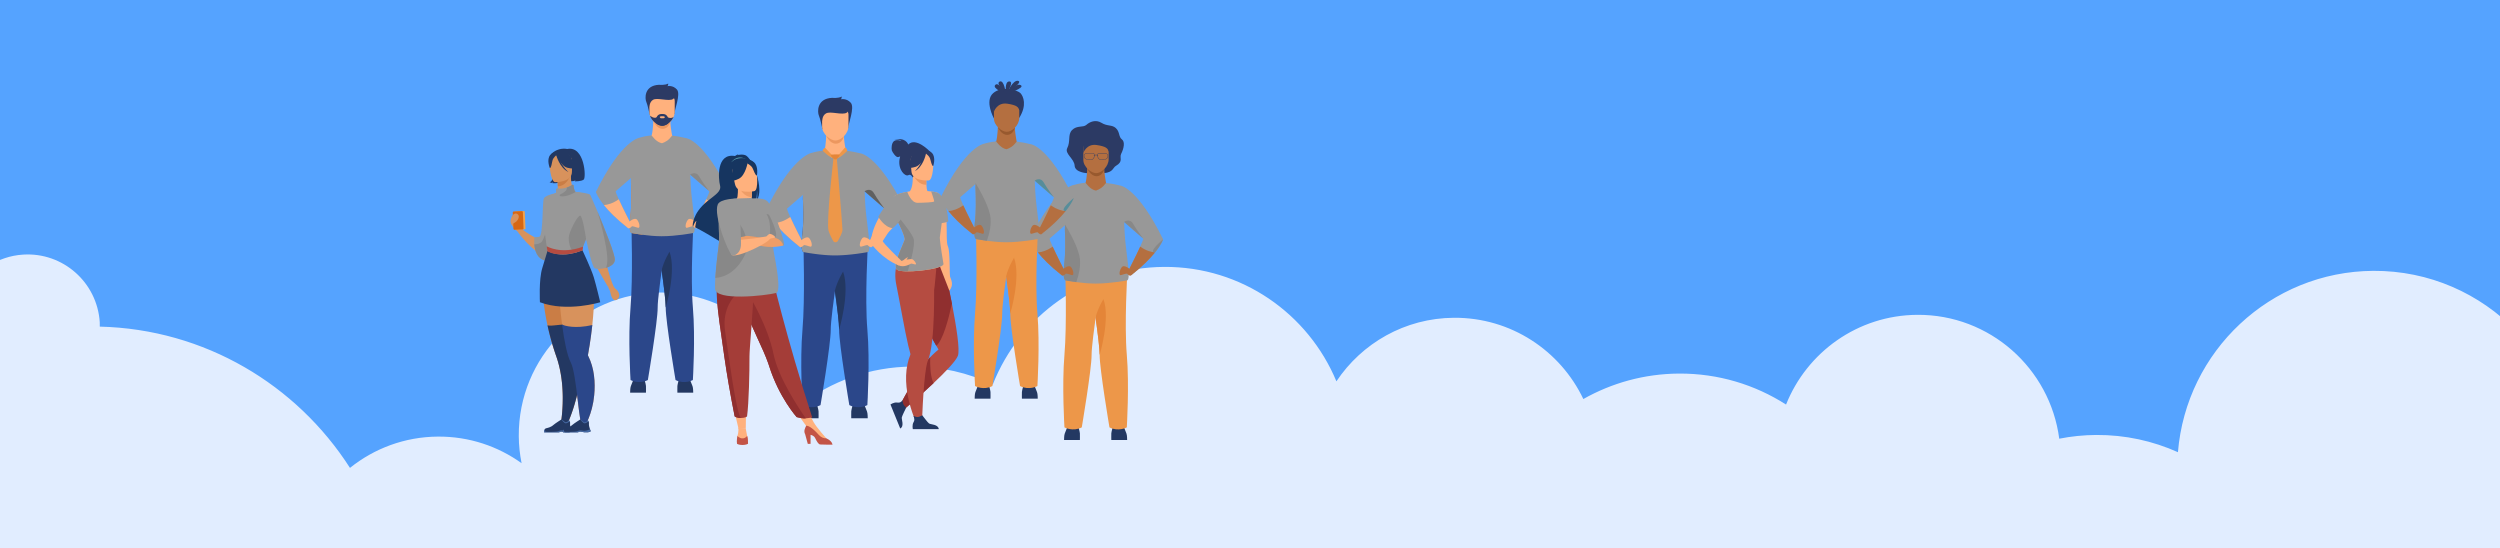
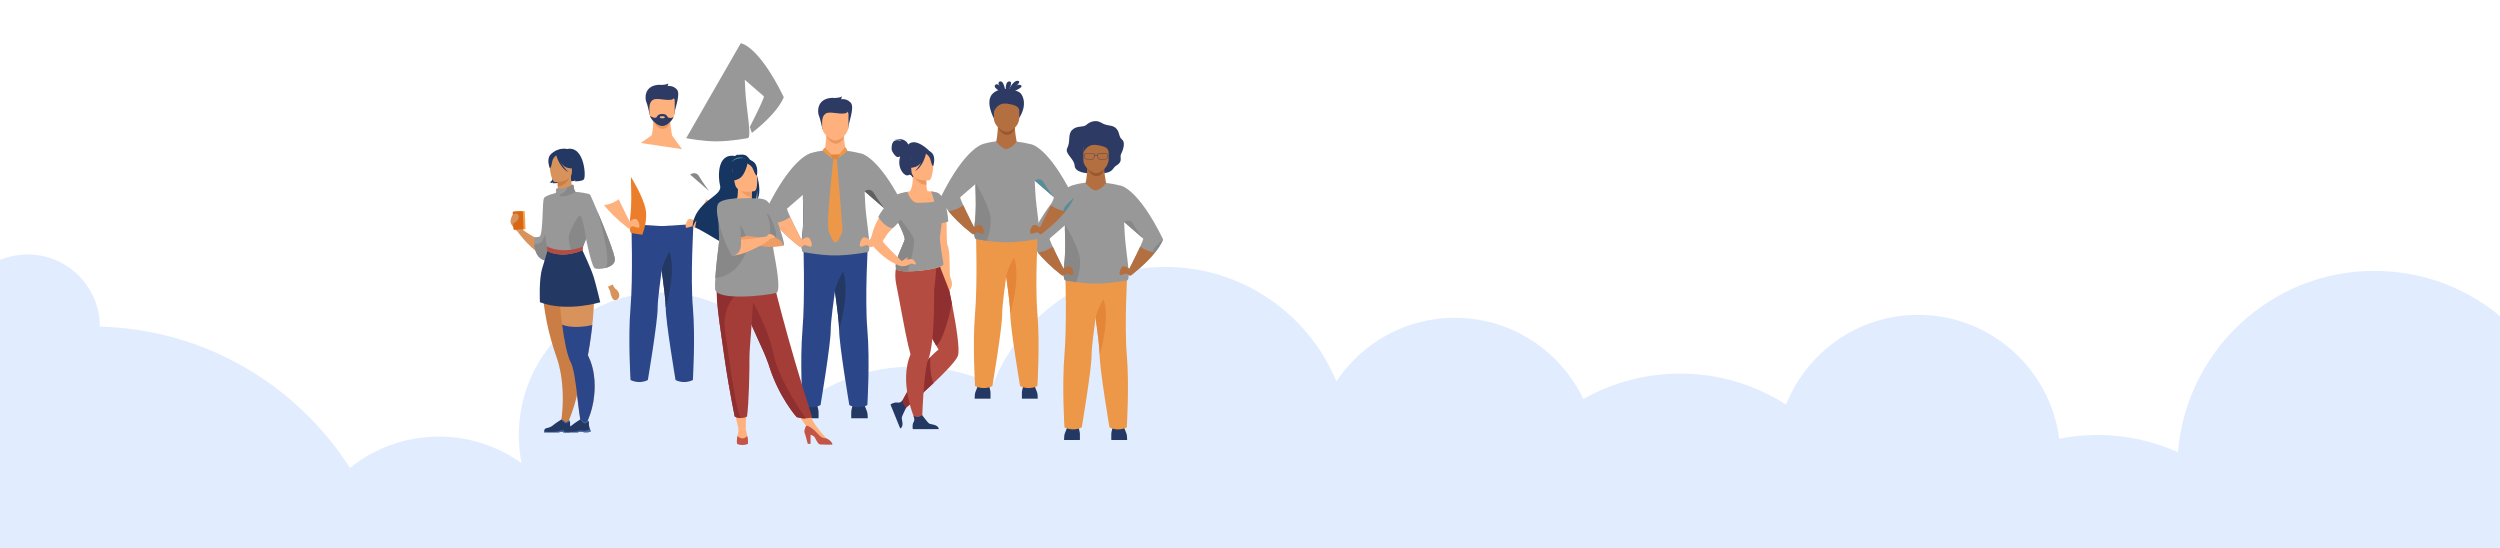
<svg xmlns="http://www.w3.org/2000/svg" viewBox="0 0 2845 624">
  <defs>
    <clipPath id="a">
      <path fill="none" d="M0 0h2845v624H0z" />
    </clipPath>
  </defs>
  <g clip-path="url(#a)">
-     <path fill="#55a3ff" d="m-15.137-42.858 2867.32-40.038 9.7 694.612L-5.439 651.754z" />
    <path fill="#e1edff" d="m2863.5 376.83 1.91 300.84L-10.65 695.9l-2.49-393.13c11.44-7.43 24.88-12.11 39.44-13.03 45.25-2.89 84.33 31.56 87.22 76.97.07 1.66.02 3.32.03 4.98 119.48 2.89 224.16 66.2 284.72 160.77 27.46-22.03 62.21-35.37 100.14-35.61 35.5-.23 68.36 11.02 95.14 30.27-1.99-10-3.11-20.29-3.18-30.86-.57-89.64 71.51-162.8 160.94-163.37 78.06-.49 143.6 54.53 159.36 128.14 35.21-27.23 79.33-43.55 127.3-43.86 32.85-.21 63.97 7.12 91.82 20.39 30.7-77.88 106.2-133.25 194.91-133.82 88.27-.56 164.19 53.3 196.14 130.23 28.87-43.34 77.93-71.99 133.8-72.34 64.86-.41 121.03 37.47 147.21 92.47 32.18-18.19 69.21-28.72 108.74-28.97 44.88-.28 86.7 12.73 121.95 35.25 23.69-59.47 81.5-101.67 149.35-102.1 82.53-.52 151.04 60.96 161.54 140.96 13.56-2.69 27.63-4.16 41.98-4.25 33.18-.21 64.69 6.84 93.09 19.61 9.43-114.93 105.02-205.62 222.22-206.37 63.87-.4 121.62 25.96 162.79 68.58z" />
    <path fill="none" d="M52.845-22.857 2052.7-46.942l7.349 610.196L60.194 587.338z" />
    <path fill="#233862" d="M912.76 475.98s0-5.76.82-7.68 3.83-9.71 3.83-9.71h11.77s2.19 7.12 2.33 9.44c.14 2.33 0 7.95 0 7.95h-18.75zm74.72 0s0-5.76-.82-7.68-3.83-9.71-3.83-9.71h-11.77s-2.19 7.12-2.33 9.44c-.14 2.33 0 7.95 0 7.95h18.75z" />
    <path fill="#ffb17d" d="M940.33 152.64s-.41 12.83-2.06 18.58l-12.99 9.06 48.92 7.32-11.67-16.12s-3.52-17.2-1.67-23.56c1.85-6.36-20.52 4.72-20.52 4.72z" />
    <path fill="#ec975f" d="M940.26 154.41s3.87 9.31 11.15 9.11c7.29-.21 8.94-8.44 8.94-8.44l-20.1-.66z" />
    <path fill="#2c3a64" d="M935.91 146.87s-2.35-11.75-4-15.3c-1.64-3.56-3.01-19.43 15.19-20.25 0 0 6.98.82 10.81-1.51 0 0 0 2.33-.96 3.15 0 0 6.29-1.51 11.22 3.97 4.93 5.47-3.28 24.63-2.87 29.15l-29.39.8z" />
    <path fill="#ffb17d" d="M960.65 124.72h-20.14c-2.71 0-4.93 2.6-4.93 5.78v13.58c0 8.71 9.72 15.74 15 15.83 6.05.11 15-7.47 15-16.6v-12.82c0-3.18-2.22-5.78-4.93-5.78z" />
    <path fill="#2c3a64" d="M935.58 137.76s.03-8.16 6.49-9.42c6.47-1.26 20.94 3.98 22.99-1.97 2.05-5.95-27.97-5.85-29.48-2.05-1.51 3.8 0 13.44 0 13.44z" />
    <path fill="#2b478a" d="M914.24 276.48s2.06 62.87-1.02 98.74.02 85.79.02 85.79 9.85 5.43 20.52 0c0 0 11.7-69.3 11.63-85.79-.08-17.56 12.74-96 12.74-96l-43.89-2.74z" />
    <path fill="#2b478a" d="M987.05 461.01s-9.84 5.43-20.52 0c0 0-11.7-69.3-11.63-85.79.03-7.42-2.23-25.7-4.86-44.33-3.6-25.5-7.88-51.66-7.88-51.66l45.59-2.85s-3.76 62.98-.68 98.85c3.08 35.87-.02 85.79-.02 85.79z" />
    <path fill="#27437c" d="M927.21 288.95c-7.4-.98-12.7-2.02-12.7-2.02s-3.94.34-1.61-19.08c1.77-14.79 1.22-28.13.82-41.87-.04-1.53-.01-3.33.08-5.34 1.13 1.81 13.76 22.21 17.16 37.36 2.48 11.05-1.26 24.08-3.75 30.96z" />
    <path fill="#989898" d="M979.16 174.52v.03c-5.92-1.49-11.48-2.47-16.63-3.07-4.54 6.03-7.8 7.43-11.95 9.07-6.68-.92-12.31-9.15-12.31-9.34-7.28.75-12.18 2.08-14.18 2.7-.4.05-21.74 2.87-51.94 64.35 0 0 1.63 5.66 9.55 15.53 5.64 7.02 14.47 16.17 28.16 26.93 0 0 1.29-2.76 2.47-7.23 0 0-8.14-15.84-13.04-26.57-2.38-5.22-4-9.23-3.53-9.61.88-.73 10.73-9.28 18-15.6a69.4 69.4 0 0 0-.04 4.26c.39 13.74.95 27.08-.82 41.87-2.33 19.43 1.61 19.08 1.61 19.08s5.3 1.04 12.7 2.02c6.69.9 15.09 1.74 22.83 1.74 17.73 0 37.17-3.76 37.17-3.76 5.59.07-1.57-34.81-2.62-55.8-.24-4.87-.47-9.32-.68-13.39 6.69 5.81 21.49 18.67 22.58 19.58.46.39-1.15 4.39-3.53 9.61-4.9 10.73-13.04 26.57-13.04 26.57 1.18 4.47 2.47 7.23 2.47 7.23 13.69-10.76 22.52-19.91 28.16-26.93 7.92-9.87 9.55-15.53 9.55-15.53-30.49-62.07-50.94-63.75-50.94-63.75z" />
    <path fill="#233862" d="M954.9 375.22c.03-7.42-2.23-25.7-4.86-44.33 2.73-11.13 9.38-21.85 9.38-21.85 8.41 23.6-4.52 66.18-4.52 66.18z" />
    <path fill="#ffb17d" d="M910.71 274.28s7.39-6.84 10.4-3.01c3.01 3.83 3.56 9.85 1.23 9.44-2.33-.41-7.12-2.6-7.8-1.51-.68 1.09-3.75 3.19-4.68 1.53-.93-1.66.85-6.45.85-6.45z" />
    <path fill="#ffb17d" d="M912.33 273.5c-1.18 4.47-2.47 7.23-2.47 7.23-13.69-10.76-22.52-19.91-28.16-26.93 4.25-.32 10.45-1.84 17.59-6.87 4.9 10.73 13.04 26.57 13.04 26.57zm79.21.78s-7.39-6.84-10.4-3.01c-3.01 3.83-3.56 9.85-1.23 9.44 2.33-.41 7.12-2.6 7.8-1.51.68 1.09 3.75 3.19 4.68 1.53.93-1.66-.85-6.45-.85-6.45z" />
    <path fill="#ffb17d" d="M989.92 273.5c1.18 4.47 2.47 7.23 2.47 7.23 13.69-10.76 22.52-19.91 28.16-26.93-4.25-.32-10.45-1.84-17.59-6.87-4.9 10.73-13.04 26.57-13.04 26.57z" />
    <path fill="#606060" d="M1006.5 237.32c-1.1-.91-16-13.86-22.65-19.64 0 0 6.64-4.98 10.74 2.28 4.11 7.25 11.91 17.36 11.91 17.36zm23.6.95s-1.63 5.66-9.55 15.53c-9.17-.13 9.55-15.53 9.55-15.53z" />
    <path fill="#ed9749" d="M938.96 168.08s-2.17.9-2.79 3.37c0 0 8.71 8.96 14.41 9.1l-11.63-12.47zm11.62 12.47 11.25-12.92s2.32 1.53 2.29 4.04c0 0-8.7 9.22-13.53 8.88z" />
    <path fill="#ed9749" d="M948.55 179.6s-8.58 74.09-5.59 83.13c1.54 4.65 3.6 8.67 5.23 11.48 1.18 2.02 4.1 2.01 5.27-.01 2.28-3.96 5.26-9.68 5.26-12.59 0-4.71-6.51-82.07-6.51-82.07l-3.65.06z" />
    <path fill="#e48538" d="M946.31 175.97s5.19-.52 8.35-.2c.63.06.97.75.67 1.3-.88 1.59-2.69 4.36-4.58 4.36-2.65 0-6.79-5.27-4.44-5.46z" />
    <path fill="#d8925c" d="M621.88 291.92c-15.6-3.97-32.75-28.17-32.75-28.17l4.39-3.81c4.55 5.36 23.45 14.59 23.45 14.59-.1-4.91.03-9.38.34-13.45 2.1-27.68 12.53-36.91 15.38-38.93.46-.33.72-.47.72-.47l.03.58c.04.82.12 2.48.19 4.75.58 16.94 1.27 68.22-11.76 64.9z" />
    <path fill="#d8925c" d="M593.52 259.94c-.07-.65-.51-10.16-2.39-11.98-1.89-1.81-5.62-4.28-6.69-4.08-1.07.2-4.71 6.25-2.99 10.43 1.72 4.17 7.69 9.44 7.69 9.44l4.39-3.81z" />
    <rect width="11.52" height="20.84" x="586.07" y="240.43" fill="#f0a24f" rx=".62" ry=".62" transform="rotate(-2.4 590.565 250.456)" />
    <rect width="11.52" height="20.84" x="583.87" y="240.52" fill="#d76713" rx="1.1" ry="1.1" transform="rotate(-2.4 588.417 250.411)" />
    <path fill="#d8925c" d="M583.66 244.61s2.8-3.13 5.6-.74c2.8 2.39-.19 7.49-2.61 8.89-2.43 1.4-3.21 2.12-3.21 2.12l.22-10.27z" />
    <path fill="#ca7d45" d="M655.84 452.86c-.95 3.78-2 7.38-3.06 10.72-.23.72-.45 1.42-.68 2.11-.11.34-.23.68-.34 1.02-.23.66-.45 1.31-.67 1.95-.29.83-.58 1.64-.86 2.42-.21.58-.42 1.15-.62 1.7-3.16 8.48-5.81 13.86-5.81 13.86l-6.3-.43s2.37-11.26 2.84-27.38a237.065 237.065 0 0 0 .08-5.57v-1.62c-.13-13.89-1.85-30.3-7.33-45.97-4.46-12.74-7.7-24.66-10.03-35.43-7.55-34.77-5.77-57.62-5.77-57.62l35.46 4.15 1.65.19c.15 16.29.57 38.4.94 55.68.06 3 .12 5.86.18 8.51.24 11.1.43 18.69.43 18.69 6.82 14.68 4.34 35.4-.08 53.01z" />
    <path fill="#233862" d="M645.69 190.89s8.39 7.14.7 15.36c0 0 6.41.63 8.58-1.15 0 0-.43.87-.82 1.25 0 0 7.17.26 10.12-1.98 2.96-2.23 1.06-38.9-18.83-34.8 0 0-16.86-1.27-15.29 18.23 1.57 19.5-4.79 19.51-4.79 19.51s1.77.87 2.62.87c0 0 1.25-.48 1.5-1.17 0 0-.25 1.08-.57 1.43 0 0 6.87.65 10.3-1.94 3.43-2.59 7.46-11.6 6.48-15.63z" />
    <path fill="#d8925c" d="M672.76 308.66c-6.7-15.03-9.91-19.28-10.02-24.01-.09-3.74 1.76-7.77 5.34-17.67.84-2.33 1.43-4.73 1.78-7.15 2.83-19.07-8.2-39.69-15.05-41.09-1.91-.5-5.14-7.39-5.1-18.49l-.86.17-14.43 2.86s.33 4.54.34 8.82c0 3.57-.18 7.19-.99 7.62-1.04.09-1.98.28-1.98.28s-12.21 8.58-13 20.21c-1.05 15.54 9.9 33.97.19 65.03-9.92 31.73 57.5 11.72 53.8 3.41z" />
    <path fill="#ca7d45" d="M634.42 203.27s.33 4.54.34 8.82c8.08-.23 12.35-7.6 14.1-11.68l-14.43 2.86z" />
    <path fill="#233862" d="M650.34 198.84s4.23-6.69 5.25-12.41c.73-4.08-1.35-19.22-16.56-17.04 0 0-4.42.43-8.57 3.24-3.3 2.23-8.07 7.04-2.74 20.25l1.38 4.46 21.24 1.49z" />
    <path fill="#d8925c" d="M631.72 207.32s19.11.32 19.12-11.59c.01-11.9 2.49-19.88-9.71-20.58-12.2-.7-14.58 3.84-15.55 7.81-.97 3.97 1.17 23.98 6.14 24.36z" />
    <path fill="#233862" d="M632.43 174.86s5.23 13.96 13.26 16.03c8.03 2.06 11.51-.09 11.51-.09s-6.16-4.89-7.44-13.43c0 0-13.39-9.16-17.34-2.51z" />
    <path fill="#233862" d="M633.73 175.99s-3.91 3.12-4.86 6.15c-.95 3.03-1.38 9.27-3.2 9.06 0 0-3.94-9.49.49-14.86 4.7-5.69 7.57-.35 7.57-.35z" />
-     <path fill="#d8925c" d="m697.61 324.62-5.74 1.72s-18.92-31.4-20.64-39.57c-.56-2.66-1.94-7.98-3.54-13.95-3.32-12.35-7.61-27.46-7.61-27.46l-1.41-6.12-4.82-20.86s9.22.94 14.62 3.2c1.79.75 3.15 1.64 3.63 2.68 3.96 8.72 7.92 30.71 10.7 46.4 1.55 8.74 2.73 15.53 3.35 16.97 1.72 4.01 6.98 26.09 11.47 36.99z" />
    <path fill="#233862" d="M633 176.47s3.73 14.62 13.86 19.31c0 0-10.13-8.98-10.99-18.64-.86-9.65-2.87-.67-2.87-.67z" />
    <path fill="#d8925c" d="M697.21 323.66s1.74 4.11 3.56 5.26c1.82 1.15 3.54 3.9 3.92 6.12.69 4.07-2.43 6.59-4.72 6.59s-4.49-3.13-5.83-10.6c-.07-.41-2.25-4.7-2.25-4.7l5.33-2.68zm-21.03 126.15c-2.04 21.76-11.02 35.83-11.02 35.83l-3.06 2.79s-2.79-15.93-4.81-34.17c-1.92-17.33-4.56-35.68-7.53-41.28-4.45-8.37-7.73-25.48-10.1-43.55-3.9-29.91-5.29-62.48-5.29-62.48l35.95-1.78c3.62 6.08 5.19 16.05 5.57 27.38.39 11.92-.54 25.35-1.85 37.35-1.82 16.8-4.35 30.81-4.94 33.95v.02c-.08.41.04.83.24 1.2 7.15 14.16 8.19 30.36 6.84 44.73z" />
    <path fill="#989898" d="M634.23 258.7c-.81 19.75-3.76 39.3-12.36 38.05-10.54-1.54-13.28-11.37-13.84-18.69-.35-4.55.15-8.12.15-8.12s5.19-.02 6.03-.8c3.98-3.68 2.8-39.77 4.77-43.52 1.97-3.75 14.77-6.15 14.77-6.15s1.29 19.71.49 39.23z" />
    <path fill="#888" d="M634.23 258.7c-.81 19.75-3.76 39.3-12.36 38.05-10.54-1.54-13.28-11.37-13.84-18.69 2.59-.13 7.14-.76 8.95-3.52 2.59-3.95 10.68-29.39 10.68-29.39s3.18 5.71 6.58 13.56z" />
-     <path fill="#233862" d="M655.84 452.86c-.95 3.78-2 7.38-3.06 10.72-.23.72-.45 1.42-.68 2.11-.11.34-.23.68-.34 1.02-.23.66-.45 1.31-.67 1.95-.29.83-.58 1.64-.86 2.42-.21.58-.42 1.15-.62 1.7-3.16 8.48-5.81 13.86-5.81 13.86l-6.3-.43s2.37-11.26 2.84-27.38a237.065 237.065 0 0 0 .08-5.57v-1.62c-.13-13.89-1.85-30.3-7.33-45.97-4.46-12.74-7.7-24.66-10.03-35.43 3.75.77 7.05-.02 16.62-.82 1.01-.08 5.82 5.87 10.57 13.76.24 11.1 5.69 16.67 5.69 16.67 6.82 14.68 4.34 35.4-.08 53.01z" />
    <path fill="#2b478a" d="M676.18 449.81c-2.04 21.76-11.02 35.83-11.02 35.83l-3.06 2.79s-2.79-15.93-4.81-34.17c-1.92-17.33-4.56-35.68-7.53-41.28-4.45-8.37-7.73-25.48-10.1-43.55 3.31 1.38 14.57 4.95 34.38.47-1.82 16.8-4.35 30.81-4.94 33.95v.02c-.08.41.04.83.24 1.2 7.15 14.16 8.19 30.36 6.84 44.73z" />
    <path fill="#233862" d="M623.04 285.52s21.15 5.31 39.7-.87c0 0 10.19 21.63 12.99 30.9 2.8 9.27 7.34 28.4 7.34 28.4s-37.67 11.63-68.63 0c0 0-1.41-25.49 2.65-38.78 4.06-13.29 5.96-19.65 5.96-19.65z" />
    <path fill="#989898" d="M699.7 295.43c0 4.96-5.06 8.01-10.49 9.49-5.22 1.43-10.78 1.41-12.52.24-3-2.01-7.89-24.37-9.32-31.18-.26-1.23-.4-1.96-.4-1.96s-3.9 9.31-4.02 10.18c-.05.39-.1.93-.14 1.4-.04.57-.06 1.05-.06 1.05s-21.17 10.68-39.7.87c0 0-7.53-43.54-4.26-51.03 1.62-3.72 10.1-11.41 13.49-14.72.76-.75.69-2.22.39-3.57-.24-1.14.78-2.14 1.91-1.85 2.18.57 6.11.47 10.31-.91 2.09-.68 4.26-1.68 6.3-3.08.6-.41 1.4-.03 1.49.68.32 2.59 1.1 7.34 2.54 7.34 1.97-.01 15.43 1.64 16.42 3.3.34.58 3.84 8.5 8.26 18.98v.03c8.29 19.67 19.8 48.39 19.8 54.73z" />
    <path fill="#888" d="M666.96 272.03s-3.9 9.31-4.02 10.18c-.05.39-.1.93-.14 1.4-1.88 1.54-4.16 2.71-6.49 3.41-6.6 2-9.47-10.65-9.07-16.96.39-6.31 9.73-24.32 12.83-24.7 3.1-.37 6.89 26.67 6.89 26.67z" />
    <path fill="#e48538" d="M667.37 273.98c-.26-1.23-.4-1.96-.4-1.96.21.67.34 1.32.4 1.96z" />
    <path fill="#b54c41" d="M640.12 289.56c-12.04 0-16.82-3.38-17.19-3.66l-.78-5.67c.12.09 16.28 9.79 41.29.5l-.53 4.3c-9.62 3.57-16.53 4.54-22.79 4.54z" />
    <path fill="#888" d="M699.7 295.43c0 4.96-5.06 8.01-10.49 9.49 7.49-8.91-8.89-62.85-9.31-64.23 8.29 19.67 19.8 48.39 19.8 54.73zm-44.48-77.05s-10.08 6.38-17.7 4.87c0 0-1.83-1.16.69-2.32 2.37-1.09 7.88-4.31 6.67-7.49 2.09-.68 4.26-1.68 6.3-3.08.6-.41 1.4-.03 1.49.68.32 2.59 1.1 7.34 2.54 7.34z" />
    <path fill="#233862" d="M647.42 491.94h-4.02c-1.35-.21-2.34-.6-3.72-.78-2.1-.27-3.07.58-3.26.78l-.04.04h-17.09c-.43-.61-.02-2.04.39-3.08.27-.71.87-1.25 1.6-1.46 1.81-.52 5.39-.99 8.66-3.95 1.84-1.66 8.89-6.12 8.89-6.12h.04c.15 0 .89.22 4.1 2.93 1.66 1.4 4.48-1.97 4.48-1.97s.53.44.93 1.26c.32.64.55 1.53.37 2.62-.26 1.54.57 4.4 1.22 6.34.4 1.17.73 2 .73 2s.19.97-3.27 1.4z" />
    <path fill="#466aa4" d="M648.37 479.57c-.96.68-2.99 2.01-4.33 2.18-1.81.24-5.21-4.4-5.21-4.4h.04c.15 0 .89.22 4.1 2.93 1.66 1.4 4.48-1.97 4.48-1.97s.53.44.93 1.26zm-.95 12.37h-4.02c-1.35-.21-2.34-.6-3.72-.78-2.1-.27-3.07.58-3.26.78l-.04.04h-17.09c-.43-.61-.02-2.04.39-3.08.52-.46.67 2 .95 2.4.29.39 13.94.14 14.73-.43.79-.57 3.15-1.58 6.45-.79 2.87.69 7.1-1.07 8.15-1.54.4 1.17.73 2 .73 2s.19.97-3.27 1.4z" />
    <path fill="#233862" d="M668.89 491.94h-4.02c-1.35-.21-2.34-.6-3.73-.78-2.1-.27-3.07.58-3.26.78l-.04.04h-17.09c-.43-.61-.02-2.04.39-3.08.27-.71.87-1.25 1.6-1.46 1.81-.52 5.39-.99 8.66-3.95 1.84-1.66 8.89-6.12 8.89-6.12h.04c.16 0 .89.22 4.1 2.93 1.66 1.4 4.48-1.97 4.48-1.97s.53.44.93 1.26c.32.64.55 1.53.37 2.62-.25 1.54.57 4.4 1.22 6.34.4 1.17.73 2 .73 2s.19.97-3.27 1.4z" />
    <path fill="#466aa4" d="M669.84 479.57c-.96.68-2.99 2.01-4.33 2.18-1.82.24-5.21-4.4-5.21-4.4h.04c.16 0 .89.22 4.1 2.93 1.66 1.4 4.48-1.97 4.48-1.97s.53.44.93 1.26zm-.95 12.37h-4.02c-1.35-.21-2.34-.6-3.73-.78-2.1-.27-3.07.58-3.26.78l-.04.04h-17.09c-.43-.61-.02-2.04.39-3.08.52-.46.67 2 .95 2.4s13.94.14 14.73-.43c.79-.57 3.15-1.58 6.45-.79 2.87.69 7.1-1.07 8.15-1.54.4 1.17.73 2 .73 2s.19.97-3.27 1.4z" />
    <path fill="#2c3a64" d="M1236.98 197.06s-13.67-.69-14.05-8.57c-.38-7.89-11.67-13.64-8.4-19.97 4.01-7.77.35-15.23 5.42-20.45 5.58-5.75 12.63-2.63 16.34-5.98 3.72-3.35 10.52-6.44 17.22-2.3 6.71 4.14 11.82 1.91 16.23 5.9 4.87 4.41 3.02 9.95 7.04 12.97 3.68 2.76 2.18 10.3-.92 16.43-2.24 4.42 2.92 8.56-5.93 13.64-3.68 2.11-2.88 7.43-14.06 8.35-5.03.41-15.96-1.94-18.89 0z" />
    <path fill="#233862" d="M1210.9 500.75s0-5.54.79-7.38c.79-1.84 3.68-9.33 3.68-9.33h11.31s2.1 6.84 2.23 9.07c.13 2.24 0 7.64 0 7.64h-18.01zm71.79 0s0-5.54-.79-7.38c-.79-1.84-3.68-9.33-3.68-9.33h-11.31s-2.1 6.84-2.23 9.07c-.13 2.24 0 7.64 0 7.64h18.01z" />
    <path fill="#b46f40" d="M1237.39 190.07s-.4 12.33-1.98 17.85l-12.49 8.71 47 7.03-11.21-15.49s-3.38-16.53-1.61-22.64c1.78-6.11-19.72 4.54-19.72 4.54z" />
    <path fill="#98592e" d="M1237.32 191.77s3.72 8.95 10.72 8.75c7-.2 8.59-8.11 8.59-8.11l-19.31-.64z" />
    <path fill="#b46f40" d="M1247.24 197.06c-5.07-.09-14.41-6.84-14.41-15.21V168.8c0-3.05 2.13-5.55 4.73-5.55h19.35c2.6 0 4.73 2.5 4.73 5.55v12.31c0 8.77-8.59 16.05-14.41 15.95z" />
    <path fill="#ed9749" d="M1212.31 309.05s1.98 60.41-.98 94.87c-2.96 34.47.02 82.43.02 82.43s9.46 5.22 19.71 0c0 0 11.25-66.59 11.18-82.43-.08-16.88 12.24-92.24 12.24-92.24l-42.17-2.63z" />
    <path fill="#ed9749" d="M1282.28 486.36s-9.46 5.22-19.71 0c0 0-11.24-66.59-11.17-82.43.03-7.13-2.15-24.69-4.67-42.6-3.46-24.5-7.57-49.64-7.57-49.64l43.81-2.74s-3.61 60.51-.65 94.98c2.96 34.47-.02 82.43-.02 82.43z" />
    <path fill="#989898" d="M1274.7 211.09v.03c-5.69-1.43-11.03-2.37-15.98-2.95-4.36 5.79-7.49 7.14-11.48 8.72-6.42-.89-11.82-8.79-11.82-8.97-6.99.72-11.71 2-13.62 2.59-.38.05-20.89 2.75-49.91 61.83 0 0 1.56 5.44 9.17 14.93 5.42 6.74 13.9 15.54 27.06 25.88 0 0 1.24-2.65 2.37-6.95 0 0-7.82-15.22-12.53-25.53-2.29-5.02-3.84-8.87-3.4-9.24.85-.7 10.31-8.92 17.3-14.99-.06 1.52-.07 2.9-.04 4.09.38 13.2.91 26.02-.79 40.23-2.24 18.67 1.55 18.34 1.55 18.34s5.1 1 12.2 1.94c6.43.86 14.5 1.68 21.93 1.68 17.04 0 35.71-3.62 35.71-3.62 5.38.07-1.51-33.45-2.51-53.62-.23-4.68-.45-8.96-.65-12.86 6.42 5.58 20.64 17.94 21.69 18.81.45.37-1.11 4.22-3.4 9.24-4.71 10.31-12.53 25.53-12.53 25.53 1.13 4.3 2.37 6.95 2.37 6.95 13.16-10.34 21.64-19.13 27.06-25.88 7.61-9.49 9.17-14.93 9.17-14.93-29.3-59.64-48.94-61.25-48.94-61.25z" />
    <path fill="#888" d="M1224.78 321.04c-7.11-.94-12.2-1.94-12.2-1.94s-3.79.33-1.55-18.34c1.7-14.21 1.17-27.03.79-40.23-.04-1.47-.01-3.2.08-5.14 1.09 1.74 13.22 21.34 16.49 35.9 2.38 10.62-1.21 23.13-3.6 29.74z" />
    <path fill="#e48538" d="M1251.39 403.93c.03-7.13-2.15-24.69-4.67-42.6 2.62-10.7 9.01-20.99 9.01-20.99 8.09 22.68-4.34 63.59-4.34 63.59z" />
    <path fill="#b46f40" d="M1208.93 306.95s7.1-6.57 9.99-2.89c2.89 3.68 3.42 9.47 1.18 9.07-2.24-.39-6.84-2.5-7.49-1.45-.66 1.05-3.6 3.06-4.5 1.47-.89-1.6.82-6.2.82-6.2z" />
    <path fill="#b46f40" d="M1210.49 306.19c-1.13 4.29-2.37 6.95-2.37 6.95-13.16-10.34-21.64-19.13-27.06-25.88 4.08-.3 10.04-1.76 16.9-6.6 4.71 10.31 12.53 25.53 12.53 25.53zm76.1.76s-7.1-6.57-9.99-2.89c-2.89 3.68-3.42 9.47-1.18 9.07 2.23-.39 6.84-2.5 7.49-1.45.66 1.05 3.6 3.06 4.5 1.47.89-1.6-.82-6.2-.82-6.2z" />
    <path fill="#b46f40" d="M1285.03 306.19c1.13 4.29 2.37 6.95 2.37 6.95 13.16-10.34 21.64-19.13 27.06-25.88-4.08-.3-10.04-1.76-16.9-6.6-4.71 10.31-12.53 25.53-12.53 25.53z" />
    <path fill="#888" d="M1300.96 271.43c-1.05-.88-15.37-13.32-21.76-18.87 0 0 6.38-4.78 10.32 2.19 3.94 6.97 11.44 16.68 11.44 16.68zm22.68.91s-1.56 5.44-9.17 14.93c-8.81-.12 9.17-14.93 9.17-14.93z" />
    <path fill="#2c3a64" d="M1232.83 174.09s3.52-10.75 15.06-9.07c11.54 1.68 12.54 4.14 13.76 7 1.23 2.86 3.59-10.45 3.59-10.45l-13.61-4.04s-16.47 1.87-17.65 4.63l-1.18 2.76.03 9.17zm7.35 8.02c-1.99 0-5.98-.44-6.67-3.9-.21-1.05-.01-1.98.57-2.69.64-.79 1.71-1.24 2.91-1.24h6.12c1.16 0 1.98.33 2.42.99.74 1.11.17 2.78-.11 3.44-.95 2.28-2.26 3.34-4.13 3.34-.08 0-.5.05-1.12.05zm-3.19-7.43c-1.09 0-2.04.4-2.6 1.09-.51.62-.67 1.43-.49 2.36.36 1.78 1.69 2.91 3.96 3.37 1.73.35 3.38.16 3.4.16h.02c1.69 0 2.88-.99 3.77-3.1.2-.47.79-2.09.14-3.07-.36-.54-1.06-.82-2.08-.82h-6.12zm17.31 7.43c-.61 0-1.04-.04-1.12-.05-1.86 0-3.18-1.07-4.13-3.34-.28-.67-.85-2.33-.11-3.44.44-.66 1.25-.99 2.42-.99h6.12c1.21 0 2.27.45 2.91 1.24.58.71.78 1.65.57 2.69-.7 3.46-4.68 3.9-6.67 3.9zm-2.94-7.43c-1.02 0-1.72.27-2.08.82-.65.98-.06 2.59.14 3.07.88 2.11 2.08 3.1 3.77 3.1h.02s1.67.19 3.4-.16c2.27-.46 3.61-1.6 3.97-3.37.19-.93.02-1.74-.49-2.36-.57-.69-1.52-1.09-2.6-1.09h-6.12z" />
    <path fill="#2c3a64" d="M1245.05 177.11a.24.24 0 0 1-.22-.14.25.25 0 0 1 .12-.32c.1-.05 2.5-1.12 4.63 0 .12.06.16.21.1.33-.06.12-.21.16-.33.1-1.92-1.02-4.18 0-4.2 0-.03.01-.07.02-.1.02z" />
-     <path fill="#233862" d="M717.09 446.86s0-5.54.79-7.38c.79-1.84 3.68-9.33 3.68-9.33h11.31s2.1 6.84 2.23 9.07c.13 2.24 0 7.64 0 7.64h-18.01zm71.79 0s0-5.54-.79-7.38c-.79-1.84-3.68-9.33-3.68-9.33H773.1s-2.1 6.84-2.23 9.07c-.13 2.24 0 7.64 0 7.64h18.01z" />
    <path fill="#ffb17d" d="M743.58 136.18s-.4 12.33-1.98 17.85l-12.49 8.71 47 7.03-11.21-15.49s-3.38-16.53-1.61-22.64c1.78-6.11-19.72 4.54-19.72 4.54z" />
    <path fill="#ec975f" d="M743.51 137.88s3.72 8.95 10.72 8.75c7-.2 8.59-8.11 8.59-8.11l-19.31-.64z" />
    <path fill="#2c3a64" d="M739.33 130.64s-2.26-11.29-3.84-14.7c-1.58-3.42-2.89-18.67 14.59-19.46 0 0 6.71.79 10.39-1.45 0 0 0 2.24-.92 3.02 0 0 6.05-1.45 10.78 3.81 4.73 5.26-3.15 23.67-2.76 28l-28.24.77z" />
    <path fill="#ffb17d" d="M767.84 114.91v12.32c0 2.06-.47 4.04-1.27 5.85-1.38 3.14-3.73 5.81-6.3 7.61-2.28 1.6-4.73 2.52-6.83 2.48-1.82-.04-4.19-.93-6.49-2.45-3.09-2.05-6.03-5.23-7.29-8.98l-.02-.06-.05-.16c-.36-1.15-.57-2.34-.57-3.57V114.9c0-3.05 2.13-5.55 4.73-5.55h19.35c2.6 0 4.73 2.5 4.73 5.55z" />
    <path fill="#2c3a64" d="M739.02 121.88s.03-7.84 6.24-9.05c6.21-1.21 20.12 3.82 22.09-1.9 1.97-5.72-26.87-5.62-28.33-1.97-1.45 3.65 0 12.92 0 12.92z" />
    <path fill="#2b478a" d="M718.51 255.17s1.98 60.41-.98 94.87c-2.96 34.47.02 82.43.02 82.43s9.46 5.22 19.71 0c0 0 11.25-66.59 11.17-82.43-.08-16.88 12.24-92.24 12.24-92.24l-42.17-2.63z" />
    <path fill="#2b478a" d="M788.47 432.47s-9.46 5.22-19.71 0c0 0-11.24-66.59-11.17-82.43.03-7.13-2.15-24.69-4.67-42.6-3.46-24.5-7.57-49.64-7.57-49.64l43.81-2.74s-3.61 60.51-.65 94.98c2.96 34.47-.02 82.43-.02 82.43z" />
    <path fill="#ec7d2b" d="M730.97 267.16c-7.11-.94-12.2-1.94-12.2-1.94s-3.79.33-1.55-18.34c1.7-14.21 1.17-27.03.79-40.23-.04-1.47-.01-3.2.08-5.14 1.09 1.74 13.22 21.34 16.49 35.9 2.38 10.62-1.21 23.13-3.6 29.74z" />
-     <path fill="#989898" d="M780.89 157.21v.03c-5.69-1.43-11.03-2.37-15.98-2.95-4.36 5.79-7.49 7.14-11.48 8.72-6.42-.89-11.82-8.79-11.82-8.97-6.99.72-11.71 2-13.62 2.59-.38.05-20.89 2.75-49.91 61.83 0 0 1.56 5.44 9.17 14.93 5.42 6.74 13.9 15.54 27.06 25.88 0 0 1.24-2.65 2.37-6.95 0 0-7.82-15.22-12.53-25.53-2.29-5.02-3.84-8.87-3.4-9.24.85-.7 10.31-8.92 17.3-14.99-.06 1.52-.07 2.9-.04 4.09.38 13.2.91 26.02-.79 40.23-2.24 18.67 1.55 18.34 1.55 18.34s5.1 1 12.2 1.94c6.43.86 14.5 1.68 21.93 1.68 17.04 0 35.71-3.62 35.71-3.62 5.38.07-1.51-33.45-2.51-53.62-.23-4.68-.45-8.96-.65-12.86 6.42 5.58 20.65 17.94 21.69 18.81.45.37-1.11 4.22-3.4 9.24-4.71 10.31-12.53 25.53-12.53 25.53 1.13 4.3 2.37 6.95 2.37 6.95 13.16-10.34 21.64-19.13 27.06-25.88 7.61-9.49 9.17-14.93 9.17-14.93-29.3-59.64-48.94-61.25-48.94-61.25z" />
+     <path fill="#989898" d="M780.89 157.21v.03s5.1 1 12.2 1.94c6.43.86 14.5 1.68 21.93 1.68 17.04 0 35.71-3.62 35.71-3.62 5.38.07-1.51-33.45-2.51-53.62-.23-4.68-.45-8.96-.65-12.86 6.42 5.58 20.65 17.94 21.69 18.81.45.37-1.11 4.22-3.4 9.24-4.71 10.31-12.53 25.53-12.53 25.53 1.13 4.3 2.37 6.95 2.37 6.95 13.16-10.34 21.64-19.13 27.06-25.88 7.61-9.49 9.17-14.93 9.17-14.93-29.3-59.64-48.94-61.25-48.94-61.25z" />
    <path fill="#233862" d="M757.58 350.04c.03-7.13-2.15-24.69-4.67-42.6 2.62-10.7 9.01-20.99 9.01-20.99 8.09 22.68-4.34 63.59-4.34 63.59z" />
    <path fill="#ffb17d" d="M715.12 253.06s7.1-6.57 9.99-2.89c2.89 3.68 3.42 9.47 1.18 9.07-2.24-.39-6.84-2.5-7.49-1.45-.66 1.05-3.6 3.06-4.5 1.47-.89-1.6.82-6.2.82-6.2z" />
    <path fill="#ffb17d" d="M716.68 252.31c-1.13 4.29-2.37 6.95-2.37 6.95-13.16-10.34-21.64-19.13-27.06-25.88 4.08-.3 10.04-1.76 16.9-6.6 4.71 10.31 12.53 25.53 12.53 25.53zm76.1.75s-7.1-6.57-9.99-2.89c-2.89 3.68-3.42 9.47-1.18 9.07 2.24-.39 6.84-2.5 7.49-1.45.66 1.05 3.6 3.06 4.5 1.47.89-1.6-.82-6.2-.82-6.2z" />
    <path fill="#ffb17d" d="M791.22 252.31c1.13 4.29 2.37 6.95 2.37 6.95 13.16-10.34 21.64-19.13 27.06-25.88-4.08-.3-10.04-1.76-16.9-6.6-4.71 10.31-12.53 25.53-12.53 25.53z" />
    <path fill="#2c3a64" d="M760.25 135.27v5.43c-2.28 1.6-4.73 2.52-6.83 2.48-1.82-.04-4.19-.93-6.49-2.45v-5.46c0-3.03 2.48-5.51 5.51-5.51h2.3c3.03 0 5.51 2.48 5.51 5.51z" />
    <path fill="#888" d="M807.15 217.55c-1.05-.88-15.37-13.32-21.76-18.87 0 0 6.38-4.78 10.32 2.19 3.94 6.97 11.44 16.68 11.44 16.68z" />
    <path fill="#2c3a64" d="M766.56 133.08c-2.6 5.93-8.68 10.17-13.13 10.09-4.28-.08-11.59-4.9-13.78-11.42l-.02-.06-.05-.16s4.6 3.92 7.64 1.98h12.77s3.34 1.91 6.57-.44z" />
    <path fill="#ec7d2b" d="M829.83 218.46s-1.56 5.44-9.17 14.93c-8.81-.12 9.17-14.93 9.17-14.93z" />
    <path fill="#ffb17d" d="M754.97 134.6h-2.76c-.63 0-1.43-1.03-1.43-1.66 0 0 .8-.63 1.43-.63h2.76c.63 0 1.55.52 1.7.9 0 0-.38 1.4-1.7 1.4z" />
    <path fill="#b54c41" d="M1090.05 404.97c-2.43 6.2-14.85 18.97-27.65 31.02-15.29 14.4-31.12 27.79-31.12 27.79s-7.24 2.21-4.08-8.44c0 0 17.45-32.07 24.95-41.53 2.14-2.7 4.35-5.17 6.43-7.32 5.18-5.38 9.47-8.74 9.47-8.74s-.98-1.58-2.58-4.31c-7.79-13.34-30.15-54.18-23.24-72.32 8.31-21.85 28.98-31.69 28.98-31.69s6.56 27.64 12.08 56.06c5.09 26.15 9.31 52.95 6.76 59.47z" />
    <path fill="#902f2f" d="M1083.3 345.51c-3.81 17.5-10.4 42.26-17.82 47.94-7.79-13.34-30.15-54.18-23.24-72.32 8.31-21.85 28.98-31.69 28.98-31.69s6.56 27.64 12.08 56.06zM1062.4 436c-15.29 14.4-31.12 27.79-31.12 27.79s-7.24 2.21-4.08-8.44c0 0 17.45-32.07 24.95-41.53 2.14-2.7 4.35-5.17 6.43-7.32-.24 8.18-.01 22.07 3.83 29.5z" />
    <path fill="#ffb17d" d="M1080.32 330.7s-18.11-45.46-17.16-46.77c.59-.82 1.74-25.62 2.53-44.26.48-11.34.82-20.39.82-20.39s8.03 2.86 9.95 22.38c.37 3.77.59 7.31.72 10.62.54 13.86-.47 23.61 1.6 28.23 2.56 5.72 1.64 31.82 2.43 34.44.79 2.63 4.87 9.2-.89 15.75z" />
    <path fill="#b54c41" d="m1066 300.4-1.44-5.33c-10.17 4.4-40.06-2.03-40.06-2.03s-8.91 10.56-4.32 31.97c2.24 10.45 10.16 55.11 13.4 68.19 1.17 4.74 2.08 8.1 2.45 9.45v.01c.11.41.03.82-.13 1.22-1.38 3.41-2.42 6.9-3.17 10.43-7.4 34.65 12.86 72.92 12.86 72.92l3.46-2.04s1.35-46.17 4.94-67.02c.61-3.54 1.28-6.34 2.03-8.07 2.17-5.04 3.69-12.97 4.75-22.29 2.01-17.62 2.37-40.2 2.26-57.57.34-.03 2.98-29.84 2.98-29.84z" />
    <path fill="#ffb17d" d="M1020.12 306.05c-4.13-6.26 10.05-31.81 9.55-34.22-.99-4.75-3.33-10.01-5.62-14.74s-4.53-8.93-5.33-11.56c.74-1.03 1.46-1.99 2.13-2.9 1.02-1.4 1.9-2.68 2.47-3.88.63-1.31.9-2.52.6-3.7-.23-.89-.55-1.78-.93-2.65-.18-.41-.37-.82-.57-1.22-2.11-4.23-5.27-7.67-5.27-7.67 4.99-3.2 12.86-4.83 12.93-4.59.58-.19 1.1-.33 1.52-.44.29-.07.58-.15.88-.21.99-.24 1.99-.44 2.85-.6 1.79-1.8 3.94-8.46 3.29-18.28l.87.11 14.55 1.96s-.05 4.55.2 8.81c.2 3.33.58 6.49 1.31 7.18 1.13.09 1.81.16 1.81.16v.01s.01.02.02.03c.82.07 1.57.14 2.26.22 0 0 .06 0 .17.02 1.28.15 2.33.3 3.2.46.06.02.12.03.18.04 2.49.46 3.33.89 3.33.89v.04c-.12 4.58 7.28 12.6 6.76 22.97-.02.39-3.78 27.57-3.77 27.97.3 7.74 4.09 29.53 4.09 29.53 3.46 6.74-51.25 12.71-53.48 6.27z" />
    <path fill="#2c3a64" d="M1033.58 164.46c-.27-.75-3.44-8.77-16.07-5.26 0 0 6.38-1.2 8.29 1.16 0 0-5.24-2.02-8.3.13-3.07 2.15-3.19 8.75-2.59 10.72.6 1.97 4.48 7.7 6.82 7.56.88-.05 1.81-.41 2.62-.82-.29 1.08-.54 2.25-.73 3.52-1.76 11.8 6.53 20.19 10.4 17.75 2.48-1.56 4.71 2.82 4.71 2.82l19.59-29.58s-15.96-16.95-24.73-8z" />
    <path fill="#ec975f" d="M1054.03 201.48s-.05 4.54.2 8.81c-8.06.27-12.76-6.81-14.75-10.77l14.55 1.97z" />
    <path fill="#ffb17d" d="M1056.97 205.35s-19.01 1.48-19.75-10.37c-.74-11.85-3.69-19.64 8.42-21.09 12.11-1.45 14.75 2.93 15.96 6.83 1.21 3.9.3 23.95-4.62 24.64z" />
    <path fill="#2c3a64" d="M1060.62 174.15c-3.16-3.39-5.33-2.47-6.51-1.32-10.75-5.08-16.94 3.78-16.94 3.78-.75 8.58-6.59 13.83-6.59 13.83s3.6 1.93 11.47-.62c2.4-.78 4.48-2.65 6.2-4.87-2.9 5.62-7.07 9.8-7.07 9.8 9.28-5 12.3-18.52 12.6-19.95 1.23.97 3.65 3.1 4.49 5.28 1.13 2.96 1.94 9.15 3.74 8.83 0 0 3.35-9.69-1.39-14.77z" />
    <path fill="#233862" d="M1068.3 488.33h-29.5s-1.1-4.7.83-7.91c1.71-2.83.66-4.75-.08-7.16 1.34.55 2.94 1.42 4.84 1.31 1.47-.08 3.77-1.16 5.14-1.96 1.27 1.45 5.96 8.02 7.66 9.24 1.93 1.39 10.52.89 11.12 6.47zm-43.85-.69-11.1-27.33s3.94-2.79 7.64-2.2c3.27.52 4.52-.69 6.21-2.75 0 1.44.19 3.23 1 4.96.63 1.33 1.83 2.52 3.08 3.48-.86 1.72-4.53 9.08-5.02 11.11-.56 2.31 3.13 10.09-1.81 12.74z" />
    <path fill="#989898" d="M1069.5 270.25c0-.22 1.16-8.77 2.19-16.35 2.28-.25 5.05-.79 7.44-1.91-.13-3.31-2.33-31.62-14.23-33.21-.57-.15-1.15-.29-1.72-.4-.06 0-.11-.02-.18-.04-1.46-.27-2.75-.41-3.2-.46-.11-.01-.17-.02-.17-.02s3.55 10.07 3.48 11.26c-.07 1.18-11.47 1.58-18.96 1.68-7.43.1-11.62-12.34-11.69-12.53l-.88.21c-.42.11-10.36 1.62-14.45 5.03 0 0 3.16 3.44 5.27 7.67.2.4.39.81.57 1.22.38.87.69 1.75.93 2.65.3 1.18.04 2.39-.6 3.7-.57 1.2-1.45 2.48-2.47 3.88-.67.91-1.39 1.87-2.13 2.89.27.9.72 2 1.28 3.23 1.07 2.36 2.55 5.23 4.05 8.33 2.29 4.73 4.62 9.99 5.62 14.74.51 2.41-13.68 27.97-9.54 34.22.66 1.9 5.9 2.72 12.87 2.76 16.61.09 43.04-4.28 40.6-9.03 0 0-3.79-21.79-4.09-29.53z" />
    <path fill="#888" d="M1032.99 308.81c-6.97-.04-12.21-.86-12.87-2.76-4.13-6.26 10.05-31.81 9.54-34.22-.99-4.75-3.33-10.01-5.62-14.74-1.5-3.1-2.99-5.98-4.05-8.33.59-2.32.93-3.67.93-3.67s15.09 17.55 18.56 25.83c2.71 6.5-3.63 28.63-6.49 37.88z" />
    <path fill="#ffb17d" d="m1025.82 296.91-2.99 5.17c-19.2-7.6-31.42-24.73-31.42-24.73-.67-9.73 3.88-20.91 9.33-30.56.9-1.6 1.83-3.15 2.76-4.65 3.85 3.29 9.24 7.6 14.37 10.74-.8 1.32-1.75 2.9-2.78 4.59-4.26 7.02-9.76 16-10.47 16.72-1.18 1.18 21.2 22.71 21.2 22.71z" />
    <path fill="#989898" d="M1015.88 259.59c-9.45-.62-16.42-12.92-16.42-12.92 7.38-13.04 17.69-23.15 17.69-23.15 26.19 10 3 33.24-1.27 36.06z" />
    <path fill="#ffb17d" d="M1025.82 296.91s1.62-.23 2.67-1.15c1.05-.92 4.4-3.52 4.6-2.71.2.81-2.43 2.06-1.05 2.25 1.38.2 3.55-.73 5.72-.4 2.17.33 5.51 5.33 4.48 5.92-1.03.59-4.78-1.38-5.76-.69-.99.69-8.02 4.54-13.64 1.96-5.62-2.58 2.99-5.18 2.99-5.18zM834.99 464.9l5.49 23.09 8.21-.04.31-23.05h-14.01zm69.1.98 15.61 22.11 6.08-7.81-9.39-17.34-12.3 3.04z" />
    <path fill="#163560" d="M848 176.5c-3.1-1.02-6.46-.52-8.77.09.48-.74 1.61-1.2 1.61-1.2-1.49.08-4.42 2.16-4.42 2.16-21.66-3.69-18.85 26.54-17.05 33.33 1.81 6.79-4.92 10.48-14.28 18.01-17.87 14.36-16.83 28.55-16.83 28.55.17.06.36.13.55.22.65-1.88 2.06-5.44 3.68-6.26-.03.17-1.16 4.75-1.41 7.29 6.79 3.29 19.8 10.99 28.89 16.48-.31-1.37-.65-3.33-.36-4.46l2.1 5.52c4.87 2.95 8.24 5.03 8.24 5.03-1.63-5.45 18.1-39.94 29.7-51.42 2.29-5.45 1.74-14.15 1.69-14.84.79 6.83.4 10.83-.2 13.15 9.22-12.71-4.94-48.94-13.15-51.64z" />
    <path fill="#ffb17d" d="M856.57 232.12c.07.03-6.59 3.49-11.59 2.12-4.71-1.28-7.79-7.39-7.72-7.4 1.99-.4 2.57-3.14 2.53-14.91l.9.18 15.16 3s-.35 4.77-.35 9.27c-.01 3.77.22 7.35 1.08 7.76z" />
    <path fill="#5faab6" d="M832.26 184.72s5.76-9.28 16.45-3.73c0 0-5.54.15-16.45 3.73z" />
    <path fill="#ee9d67" d="M855.85 215.1s-.35 4.77-.35 9.27c-8.48-.24-12.97-7.98-14.8-12.27l15.16 3z" />
    <path fill="#163560" d="M837.57 212.63s-5.75-6.01-7.98-11.68c-1.59-4.05-2.59-20.07 13.52-20.98 0 0 4.64-.47 9.49 1.56 3.86 1.61 9.77 5.58 7.02 20.28l-.5 4.88-21.56 5.94z" />
    <path fill="#a43d38" d="M924.32 475.13s-4.03.69-7.34.95c-.73.06-1.43.09-2.04.09-1.59 0-4.46-.6-6.39-1.05l-.14-.03c-.85-.2-1.49-.36-1.73-.43l-.1-.03s-20.09-22.37-31.36-58.23c-.26-.84-.54-1.68-.83-2.53-6.17-17.99-18.96-40.56-25.69-60.99-1.07-3.25-2.04-6.32-2.9-9.22-.28-.93-.55-1.84-.8-2.74-4.97-17.25-6.4-28.58-7.73-40.69l40.51 10.31s17.01 73.74 46.55 164.58z" />
    <path fill="#ffb17d" d="M858.5 217.5s-19.61 4.29-22.09-7.96c-2.48-12.25-6.69-19.95 5.73-23.21 12.42-3.26 15.8.92 17.63 4.81 1.82 3.89 3.78 24.93-1.26 26.36z" />
    <path fill="#163560" d="M851.03 184.22s-2.49 15.46-10.33 19.26c-7.84 3.79-11.87 2.3-11.87 2.3s5.33-6.32 4.87-15.38c0 0 11.89-12.21 17.33-6.18z" />
    <path fill="#163560" d="M849.93 185.65s4.67 2.4 6.28 5.32c1.61 2.92 3.35 9.26 5.17 8.66 0 0 2.09-10.59-3.59-15.2-6.02-4.89-7.87 1.21-7.87 1.21z" />
    <path fill="#ffb17d" d="M840.2 486.7s.66 4.57-1.05 9.47c0 0-1.34 6.13 4.69 6.24 6.03.11 7.51-.46 6.83-4.21-.68-3.76-1.98-10.25-1.98-10.25l-8.49-1.24z" />
    <path fill="#c35446" d="M839.16 496.17s-1.12 5.78-.43 8.86c0 0 1.82 1.37 6.2 1.37 4.16 0 6.32-1.37 6.32-1.37s.13-6.34-.98-9.01c0 0-4.28 6.42-11.11.16z" />
    <path fill="#ffb17d" d="M940.32 498.81s-11.12-12.35-14.54-18.63l-8.27 4.24L936 501.78l4.33-.57v-2.4z" />
    <path fill="#c35446" d="M947.38 506.05s-11.95 0-14-.23c-2.05-.23-3.7-3.19-5.92-7.63-.91-1.82-2.95-2.82-5.04-3.37v10.28h-3.16l-2.99-10.93c-1.97-3.62-.16-6.9 1.23-9.76 1.61 0 5.95 1.1 14.17 10.36 2.7 3.04 5.68 4.13 8.64 4.03.04.03.08.05.12.06 6.83 3.07 6.94 7.17 6.94 7.17z" />
    <path fill="#902f2f" d="M916.98 476.08c-.73.06-1.43.09-2.04.09-1.59 0-4.46-.6-6.39-1.05l-.14-.03-1.73-.43-.1-.03s-20.09-22.37-31.36-58.23c-.26-.84-.54-1.68-.83-2.53-6.17-17.99-18.96-40.56-25.69-60.99-1.07-3.25-2.04-6.32-2.9-9.22-.28-.93-.55-1.84-.8-2.74l7.16-5.44s21.51 34.83 28.17 67.62c5.52 27.17 29.29 62.4 36.66 72.97z" />
    <path fill="#a43d38" d="M852.9 406.16c.12 15.94-.69 52.59-2.76 67.77 0 0-1.97 1.74-6.85 1.76-5 .02-7.24-1.82-7.24-1.82-5.21-26.38-8.91-48.21-11.61-67.02-2.21-15.44-4.18-28.67-5.69-40.06-1.34-10.09-2.32-18.75-2.8-26.21-.06-1.01-.12-2-.16-2.97-.06-1.28-.1-2.52-.13-3.72-.02-1.21-.03-2.39-.02-3.54l.17-.02 10.06-.98 31.8-3.1c-.53 27.93-4.85 70.65-4.78 79.92z" />
    <path fill="#902f2f" d="M843.28 475.69c-4.25.25-7.24-1.82-7.24-1.82-5.21-26.38-8.91-48.21-11.61-67.02-2.21-15.44-4.18-28.67-5.69-40.06-1.34-10.09-2.32-18.75-2.8-26.21-.06-3.68-.1-7.2-.14-10.25-.05-3.09-.09-5.71-.18-7.54l10.25 6.56 10.78 6.89s-15.29 13.91-11.53 40.21c3.75 26.3 12.93 95.52 18.16 99.24z" />
    <path fill="#989898" d="M851.62 226.32s16.34-2.59 21.83 2.86c6.72 6.69 19.34 45.03 18.84 49.41-.19 1.67-6.82.89-9.1-1.49-11.33-11.89-27.59-41.88-31.57-50.78z" />
    <path fill="#989898" d="M883.36 333.38c-12.2 3.17-69.13 9.43-69.62-4.83-.12-3.48 0-7.68.28-12.23.85-14.08 3.16-31.49 4.27-41.07.51-4.39-1.18-24.05.11-34.77.19-1.59.45-2.98.79-4.1 2.46-8.08 13.51-10.28 19.18-10.47l17.11-.58s17.67 19.74 20.13 25.81c2.46 6.07 3.26 26.83 5.17 36.88 1.91 10.06 8.51 43.8 2.57 45.35z" />
    <path fill="#888" d="M849.74 285.2s-9.51 29.22-35.72 31.13c.85-14.08 3.16-31.49 4.27-41.07.51-4.39-1.18-24.05.11-34.77.34.07.65.26 1.01.33 28.86 5.57 32.96 38.28 30.33 44.37z" />
    <path fill="#ee9d67" d="M891.46 279.31s-17.18 5.63-38.11-3.4c0 0-5.7-.54-8.53.18 0 0 .61-5.65 3.38-7.19s14.67 1.79 18.22 1.3c7.78-1.07 21.32-1.91 25.04 9.12z" />
    <path fill="#888" d="M876.15 266.15s1.61-13.96-3.85-22.38c0 0 1.93-.66 3.31 1.53 1.38 2.19 11.03 22.93 6.44 24.45-4.59 1.53-5.9-3.61-5.9-3.61z" />
    <path fill="#ee9d67" d="M851.07 268.49c-.25 0-8.11 1.03-9.51 2.01-1.39.98-.16 4.43 2.46 4.75 2.62.33 7.05-6.77 7.05-6.77z" />
    <path fill="#ffb17d" d="M829.56 273.78s22.41-.82 42.74-4.75c0 0 3.72.03 3.28 3.28-.44 3.25-35.23 21.41-42.88 17.91l-3.13-16.44z" />
    <path fill="#ffb17d" d="M872.3 269.02s2.38-2.87 3.85-2.87 5.33 1.89 5.9 3.61c.57 1.72-4.56.49-6.47 2.54-1.92 2.05-3.28-3.28-3.28-3.28z" />
    <path fill="#989898" d="M838.37 225.93s-18.83.04-21.58 6.81c-5.03 12.35 11.54 53.32 15.91 57.47 1.88 1.79 10.59-1.03 10.59-12.83 0-6.12-.44-41.87-4.92-51.45z" />
    <path fill="#2c3a64" d="M1131.09 134.82s-11.01-19.96-.91-28.78c10.09-8.81 27.87-3.55 31.14 0 3.27 3.55 7.62 13.66-1.4 28.04l-28.82.74z" />
    <path fill="#233862" d="M1109.17 453.71s0-5.54.79-7.38c.79-1.84 3.68-9.33 3.68-9.33h11.31s2.1 6.84 2.23 9.07c.13 2.24 0 7.64 0 7.64h-18.01zm71.78 0s0-5.54-.79-7.38c-.79-1.84-3.68-9.33-3.68-9.33h-11.31s-2.1 6.84-2.23 9.07c-.13 2.24 0 7.64 0 7.64h18.01z" />
    <path fill="#b46f40" d="M1135.66 143.03s-.4 12.33-1.98 17.85l-12.49 8.71 47 7.03-11.21-15.49s-3.38-16.53-1.61-22.64c1.78-6.11-19.72 4.54-19.72 4.54z" />
    <path fill="#98592e" d="M1135.59 144.73s3.72 8.95 10.72 8.75c7-.2 8.59-8.11 8.59-8.11l-19.31-.64z" />
    <path fill="#b46f40" d="M1155.18 116.21h-19.35c-2.6 0-4.73 2.5-4.73 5.55v13.05c0 8.36 9.34 15.12 14.41 15.21 5.82.1 14.41-7.18 14.41-15.95v-12.31c0-3.05-2.13-5.55-4.73-5.55z" />
    <path fill="#ed9749" d="M1110.58 262.02s1.98 60.41-.98 94.87c-2.96 34.47.02 82.43.02 82.43s9.46 5.22 19.72 0c0 0 11.25-66.59 11.17-82.43-.08-16.88 12.24-92.24 12.24-92.24l-42.17-2.63z" />
    <path fill="#ed9749" d="M1180.55 439.32s-9.46 5.22-19.71 0c0 0-11.24-66.59-11.17-82.43.03-7.13-2.15-24.69-4.67-42.6-3.46-24.5-7.57-49.64-7.57-49.64l43.81-2.74s-3.61 60.51-.65 94.98c2.96 34.47-.02 82.43-.02 82.43z" />
    <path fill="#989898" d="M1172.96 164.06v.03c-5.69-1.43-11.03-2.37-15.98-2.95-4.36 5.79-7.49 7.14-11.48 8.72-6.42-.89-11.82-8.79-11.82-8.97-6.99.72-11.71 2-13.62 2.59-.38.05-20.89 2.75-49.91 61.83 0 0 1.56 5.44 9.17 14.93 5.42 6.74 13.9 15.54 27.06 25.88 0 0 1.24-2.65 2.37-6.95 0 0-7.82-15.22-12.53-25.53-2.29-5.02-3.84-8.87-3.4-9.24.85-.7 10.31-8.92 17.3-14.99-.06 1.52-.07 2.9-.04 4.09.38 13.2.91 26.02-.79 40.23-2.24 18.67 1.55 18.34 1.55 18.34s5.1 1 12.2 1.94c6.43.86 14.5 1.68 21.93 1.68 17.04 0 35.71-3.62 35.71-3.62 5.38.07-1.51-33.45-2.51-53.62-.23-4.68-.45-8.96-.65-12.86 6.42 5.58 20.64 17.94 21.69 18.81.45.37-1.11 4.22-3.4 9.24-4.71 10.31-12.53 25.53-12.53 25.53 1.13 4.3 2.37 6.95 2.37 6.95 13.16-10.34 21.64-19.13 27.06-25.88 7.61-9.49 9.17-14.93 9.17-14.93-29.3-59.64-48.94-61.25-48.94-61.25z" />
    <path fill="#888" d="M1123.05 274.01c-7.11-.94-12.2-1.94-12.2-1.94s-3.79.33-1.55-18.34c1.7-14.21 1.17-27.03.79-40.23-.04-1.47-.01-3.2.08-5.14 1.09 1.74 13.22 21.34 16.49 35.9 2.38 10.62-1.21 23.13-3.6 29.74z" />
    <path fill="#e48538" d="M1149.66 356.89c.03-7.13-2.15-24.69-4.67-42.6 2.62-10.7 9.01-20.99 9.01-20.99 8.09 22.68-4.34 63.59-4.34 63.59z" />
    <path fill="#b46f40" d="M1107.19 259.91s7.1-6.57 9.99-2.89c2.89 3.68 3.42 9.47 1.18 9.07-2.24-.39-6.84-2.5-7.49-1.45-.66 1.05-3.6 3.06-4.5 1.47-.89-1.6.82-6.2.82-6.2z" />
    <path fill="#b46f40" d="M1108.75 259.16c-1.13 4.29-2.37 6.95-2.37 6.95-13.16-10.34-21.64-19.13-27.06-25.88 4.08-.3 10.04-1.76 16.9-6.6 4.71 10.31 12.53 25.53 12.53 25.53zm76.11.75s-7.1-6.57-9.99-2.89c-2.89 3.68-3.42 9.47-1.18 9.07 2.24-.39 6.84-2.5 7.49-1.45.66 1.05 3.6 3.06 4.5 1.47.89-1.6-.82-6.2-.82-6.2z" />
    <path fill="#b46f40" d="M1183.3 259.16c1.13 4.29 2.37 6.95 2.37 6.95 13.16-10.34 21.64-19.13 27.06-25.88-4.08-.3-10.04-1.76-16.9-6.6-4.71 10.31-12.53 25.53-12.53 25.53z" />
    <path fill="#578d9a" d="M1199.23 224.4c-1.05-.88-15.37-13.32-21.76-18.87 0 0 6.38-4.78 10.32 2.19 3.94 6.97 11.44 16.68 11.44 16.68zm22.68.91s-1.56 5.44-9.17 14.93c-8.81-.12 9.17-14.93 9.17-14.93z" />
    <path fill="#2c3a64" d="M1131.09 127.06s3.52-10.75 15.06-9.07c11.54 1.68 12.54 4.14 13.76 7 1.23 2.86 3.59-10.45 3.59-10.45l-13.61-4.04s-16.47 1.87-17.65 4.63l-1.18 2.76.03 9.17zm13.47-20.8s-12.19-11.08-6.96-13.45c5.23-2.37 6.96 13.45 6.96 13.45z" />
    <path fill="#2c3a64" d="M1144.07 106.56s-15.42-5.81-11.43-9.94 11.43 9.94 11.43 9.94zm1.01.32s-2.52-14.29 3.57-14.19c6.09.1-3.57 14.19-3.57 14.19z" />
    <path fill="#2c3a64" d="M1145.93 105.94s6.6-15.37 12.75-13.93c6.15 1.44-12.75 13.93-12.75 13.93z" />
    <path fill="#2c3a64" d="M1145.59 106.88s10.51-13.02 16.04-9.97c5.53 3.05-16.04 9.97-16.04 9.97z" />
  </g>
</svg>